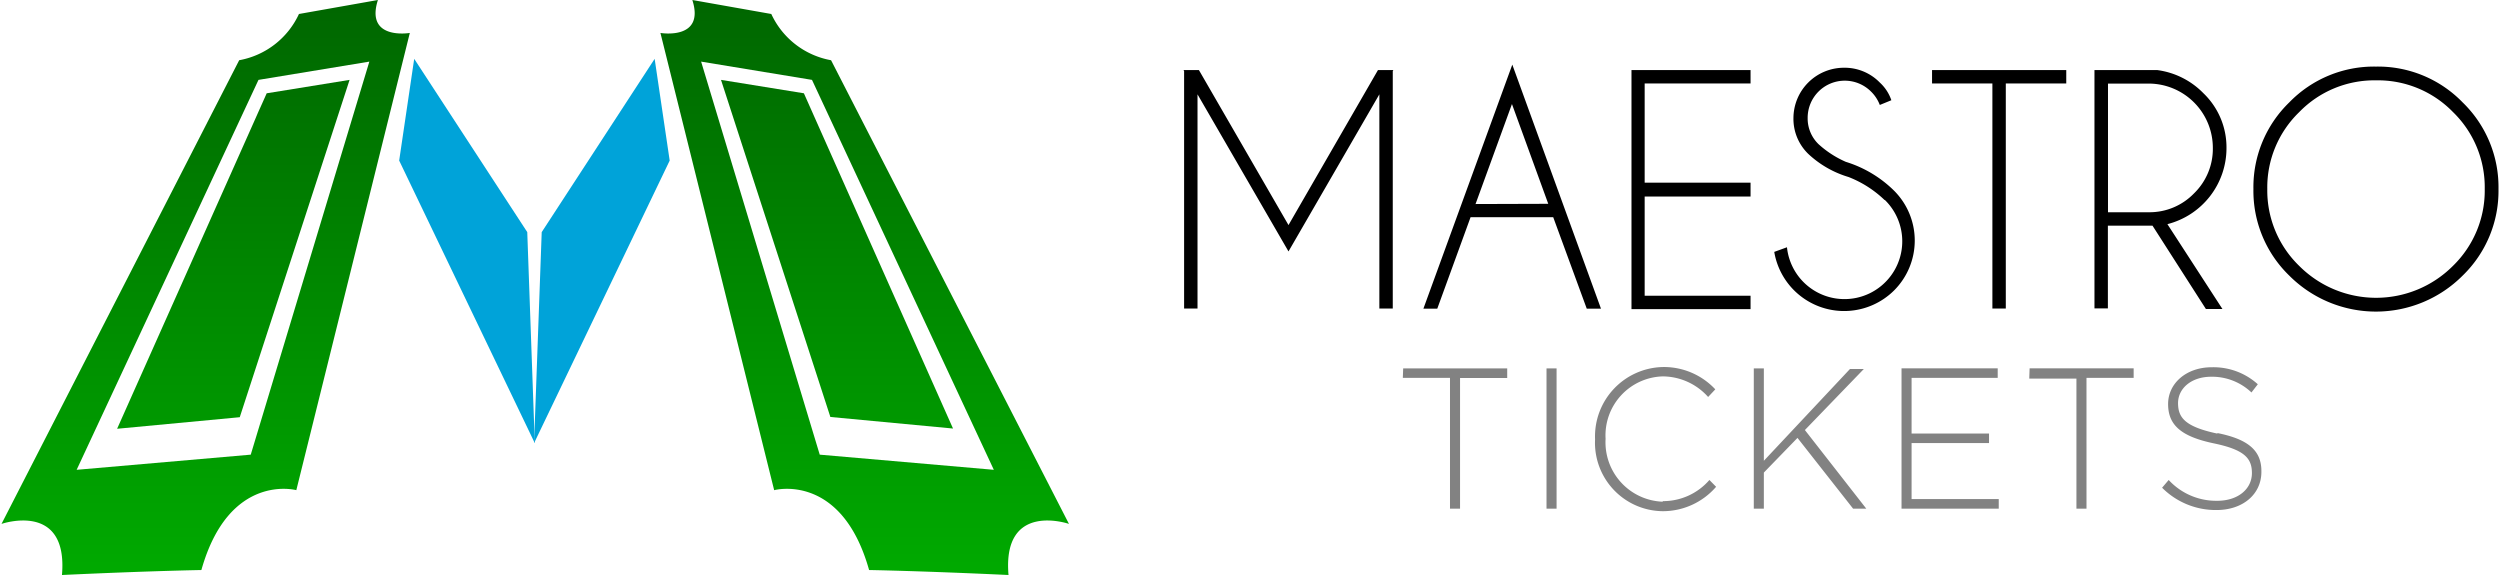
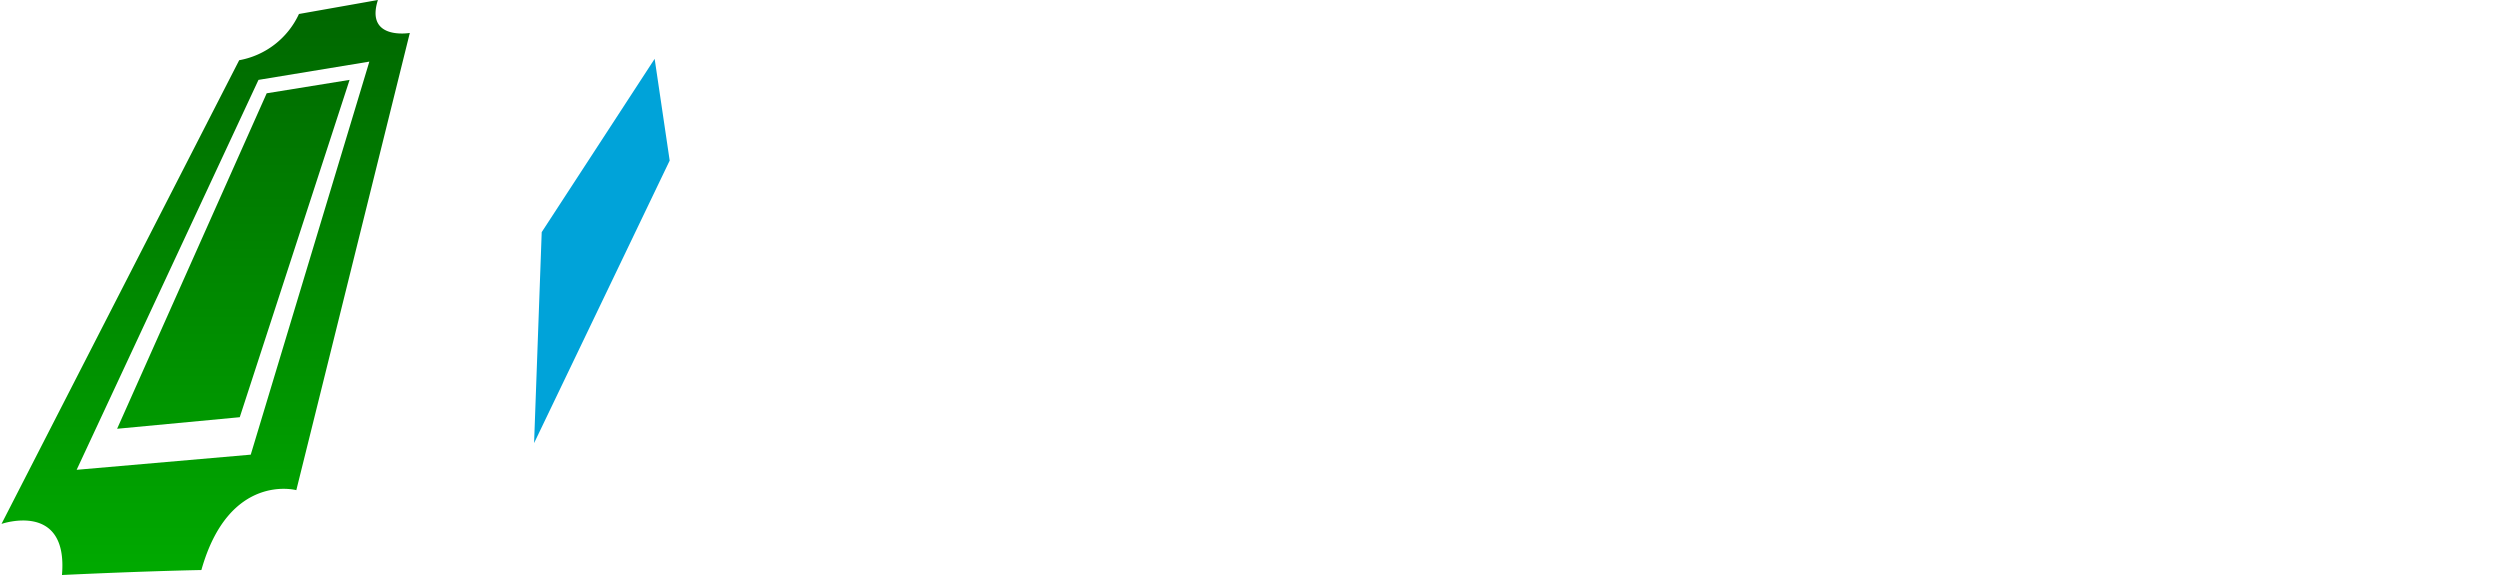
<svg xmlns="http://www.w3.org/2000/svg" xmlns:xlink="http://www.w3.org/1999/xlink" id="06236dc5-83e3-4224-b0ff-f9987062b199" data-name="Modo de aislamiento" width="3in" height="0.69in" viewBox="0 0 216 49.74">
  <defs>
    <linearGradient id="c821db76-3e2b-42ca-9c30-94c363e1dbe6" x1="17.66" y1="49.74" x2="17.66" gradientUnits="userSpaceOnUse">
      <stop offset="0" stop-color="#0a0" />
      <stop offset="1" stop-color="#060" />
    </linearGradient>
    <linearGradient id="3f2967ec-3e9a-46f0-a09f-f2fd3c0025c6" x1="74.69" y1="49.74" x2="74.69" y2="0" xlink:href="#c821db76-3e2b-42ca-9c30-94c363e1dbe6" />
  </defs>
  <title>mtlogo_new_borderless</title>
  <polygon points="56.5 5.09 46.73 20.08 46.07 38.33 57.8 13.89 56.5 5.09" fill="#00a3d9" fill-rule="evenodd" />
-   <polygon points="35.7 5.09 45.48 20.08 46.13 38.33 34.4 13.89 35.7 5.09" fill="#00a3d9" fill-rule="evenodd" />
  <path d="M22.94,8.07,10,37.09l10.61-1L30.11,6.91ZM6.5,40.64,22.23,6.91l9.59-1.58-10.26,34Zm19,1.77L35.32,2.85S31.44,3.51,32.56,0L25.73,1.21a7.08,7.08,0,0,1-5.17,4L0,45.32s5.78-2,5.23,4.42c7.46-.35,12.06-.43,12.06-.43C19.68,40.83,25.5,42.4,25.5,42.4Z" fill-rule="evenodd" fill="url(#c821db76-3e2b-42ca-9c30-94c363e1dbe6)" />
-   <path d="M69.41,8.07l12.9,29-10.61-1L62.24,6.91ZM85.84,40.64,70.11,6.91,60.52,5.33l10.26,34Zm-19,1.77L57,2.85s3.88.66,2.76-2.85l6.83,1.21a7.08,7.08,0,0,0,5.17,4L92.34,45.32s-5.78-2-5.23,4.42c-7.46-.35-12.06-.43-12.06-.43C72.67,40.83,66.85,42.4,66.85,42.4Z" fill-rule="evenodd" fill="url(#3f2967ec-3e9a-46f0-a09f-f2fd3c0025c6)" />
-   <path d="M103.58,6.06l7.75,13.41,7.74-13.41h1.33l-.05.09V26.69h-1.16V8.16l-7.86,13.59L103.46,8.16V26.69H102.3V6.15l-.05-.09Zm30.65,12.73h-7.15l-2.88,7.91H123l7.69-21.11,7.67,21.11h-1.23Zm-.43-1.16L130.66,9l-3.15,8.65Zm17.5-11.57V7.22h-9.16v8.58h9.16V17h-9.16v8.58h9.16v1.16H141V6.06Zm11.6,11.25a9.42,9.42,0,0,0-3.13-2,8.74,8.74,0,0,1-3.48-2,4.22,4.22,0,0,1-1.28-3.1,4.37,4.37,0,0,1,4.37-4.35,4.24,4.24,0,0,1,3.1,1.28,3.66,3.66,0,0,1,1,1.53l-1,.41a3.2,3.2,0,0,0-.76-1.16,3.21,3.21,0,0,0-5.48,2.28,3.09,3.09,0,0,0,.94,2.27A8.64,8.64,0,0,0,159.54,14a10.23,10.23,0,0,1,4.17,2.49,6.1,6.1,0,0,1,0,8.64,6.13,6.13,0,0,1-10.36-3.34l1.1-.4a5,5,0,1,0,8.46-4.1ZM173.38,7.22V26.69h-1.16V7.22H167V6.06h11.61V7.22Zm12.69,12.3h-3.86v7.16h-1.16V6.06h5.42a6.83,6.83,0,0,1,4,2,6.49,6.49,0,0,1,2,4.76,6.79,6.79,0,0,1-5.11,6.57l4.76,7.34h-1.43ZM182.22,7.23V18.36h3.51a5.35,5.35,0,0,0,3.93-1.63,5.37,5.37,0,0,0,1.63-3.94,5.56,5.56,0,0,0-5.56-5.56Zm23.19-1.47a10.2,10.2,0,0,1,7.49,3.1,10.2,10.2,0,0,1,3.1,7.49,10.2,10.2,0,0,1-3.1,7.49,10.59,10.59,0,0,1-15,0,10.2,10.2,0,0,1-3.1-7.49,10.2,10.2,0,0,1,3.1-7.49,10.2,10.2,0,0,1,7.49-3.1Zm0,1.19a9.06,9.06,0,0,0-6.65,2.75A9.06,9.06,0,0,0,196,16.35,9.08,9.08,0,0,0,198.76,23a9.39,9.39,0,0,0,13.3,0,9.08,9.08,0,0,0,2.75-6.66,9.06,9.06,0,0,0-2.75-6.65A9.06,9.06,0,0,0,205.41,6.95Z" />
-   <path d="M121.25,31.87h9v.83h-4.08V44h-.87V32.69h-4.08ZM133.65,44h.87V31.87h-.87Zm10.06-.6a5.14,5.14,0,0,1-4.95-5.44v0a5.1,5.1,0,0,1,4.93-5.4,5.29,5.29,0,0,1,3.94,1.78l.62-.66a6.08,6.08,0,0,0-4.55-1.93,6,6,0,0,0-5.85,6.25v0a5.92,5.92,0,0,0,5.82,6.22,6.09,6.09,0,0,0,4.65-2.11l-.58-.59A5.29,5.29,0,0,1,143.7,43.35Zm17.39-11.48H159.9l-7.45,7.94V31.87h-.87V44h.87V40.88l2.91-3L160.17,44h1.14L156,37.2Zm4.13,6.41h6.7v-.83h-6.7V32.69h7.45v-.83h-8.32V44h8.41v-.83h-7.54Zm10.18-5.58h4.08V44h.87V32.69h4.08v-.83h-9Zm16.28,4.76c-2.77-.59-3.41-1.36-3.41-2.64v0c0-1.26,1.14-2.28,2.86-2.28a4.94,4.94,0,0,1,3.49,1.36l.55-.71a5.72,5.72,0,0,0-4-1.47c-2.17,0-3.76,1.38-3.76,3.18v0c0,1.83,1.14,2.81,3.94,3.4,2.66.55,3.31,1.29,3.31,2.57v0c0,1.38-1.2,2.4-3,2.4a5.59,5.59,0,0,1-4.2-1.8l-.57.67a6.55,6.55,0,0,0,4.71,1.93c2.26,0,3.88-1.35,3.88-3.3v0C195.52,39,194.38,38,191.68,37.46Z" fill="#828282" />
</svg>